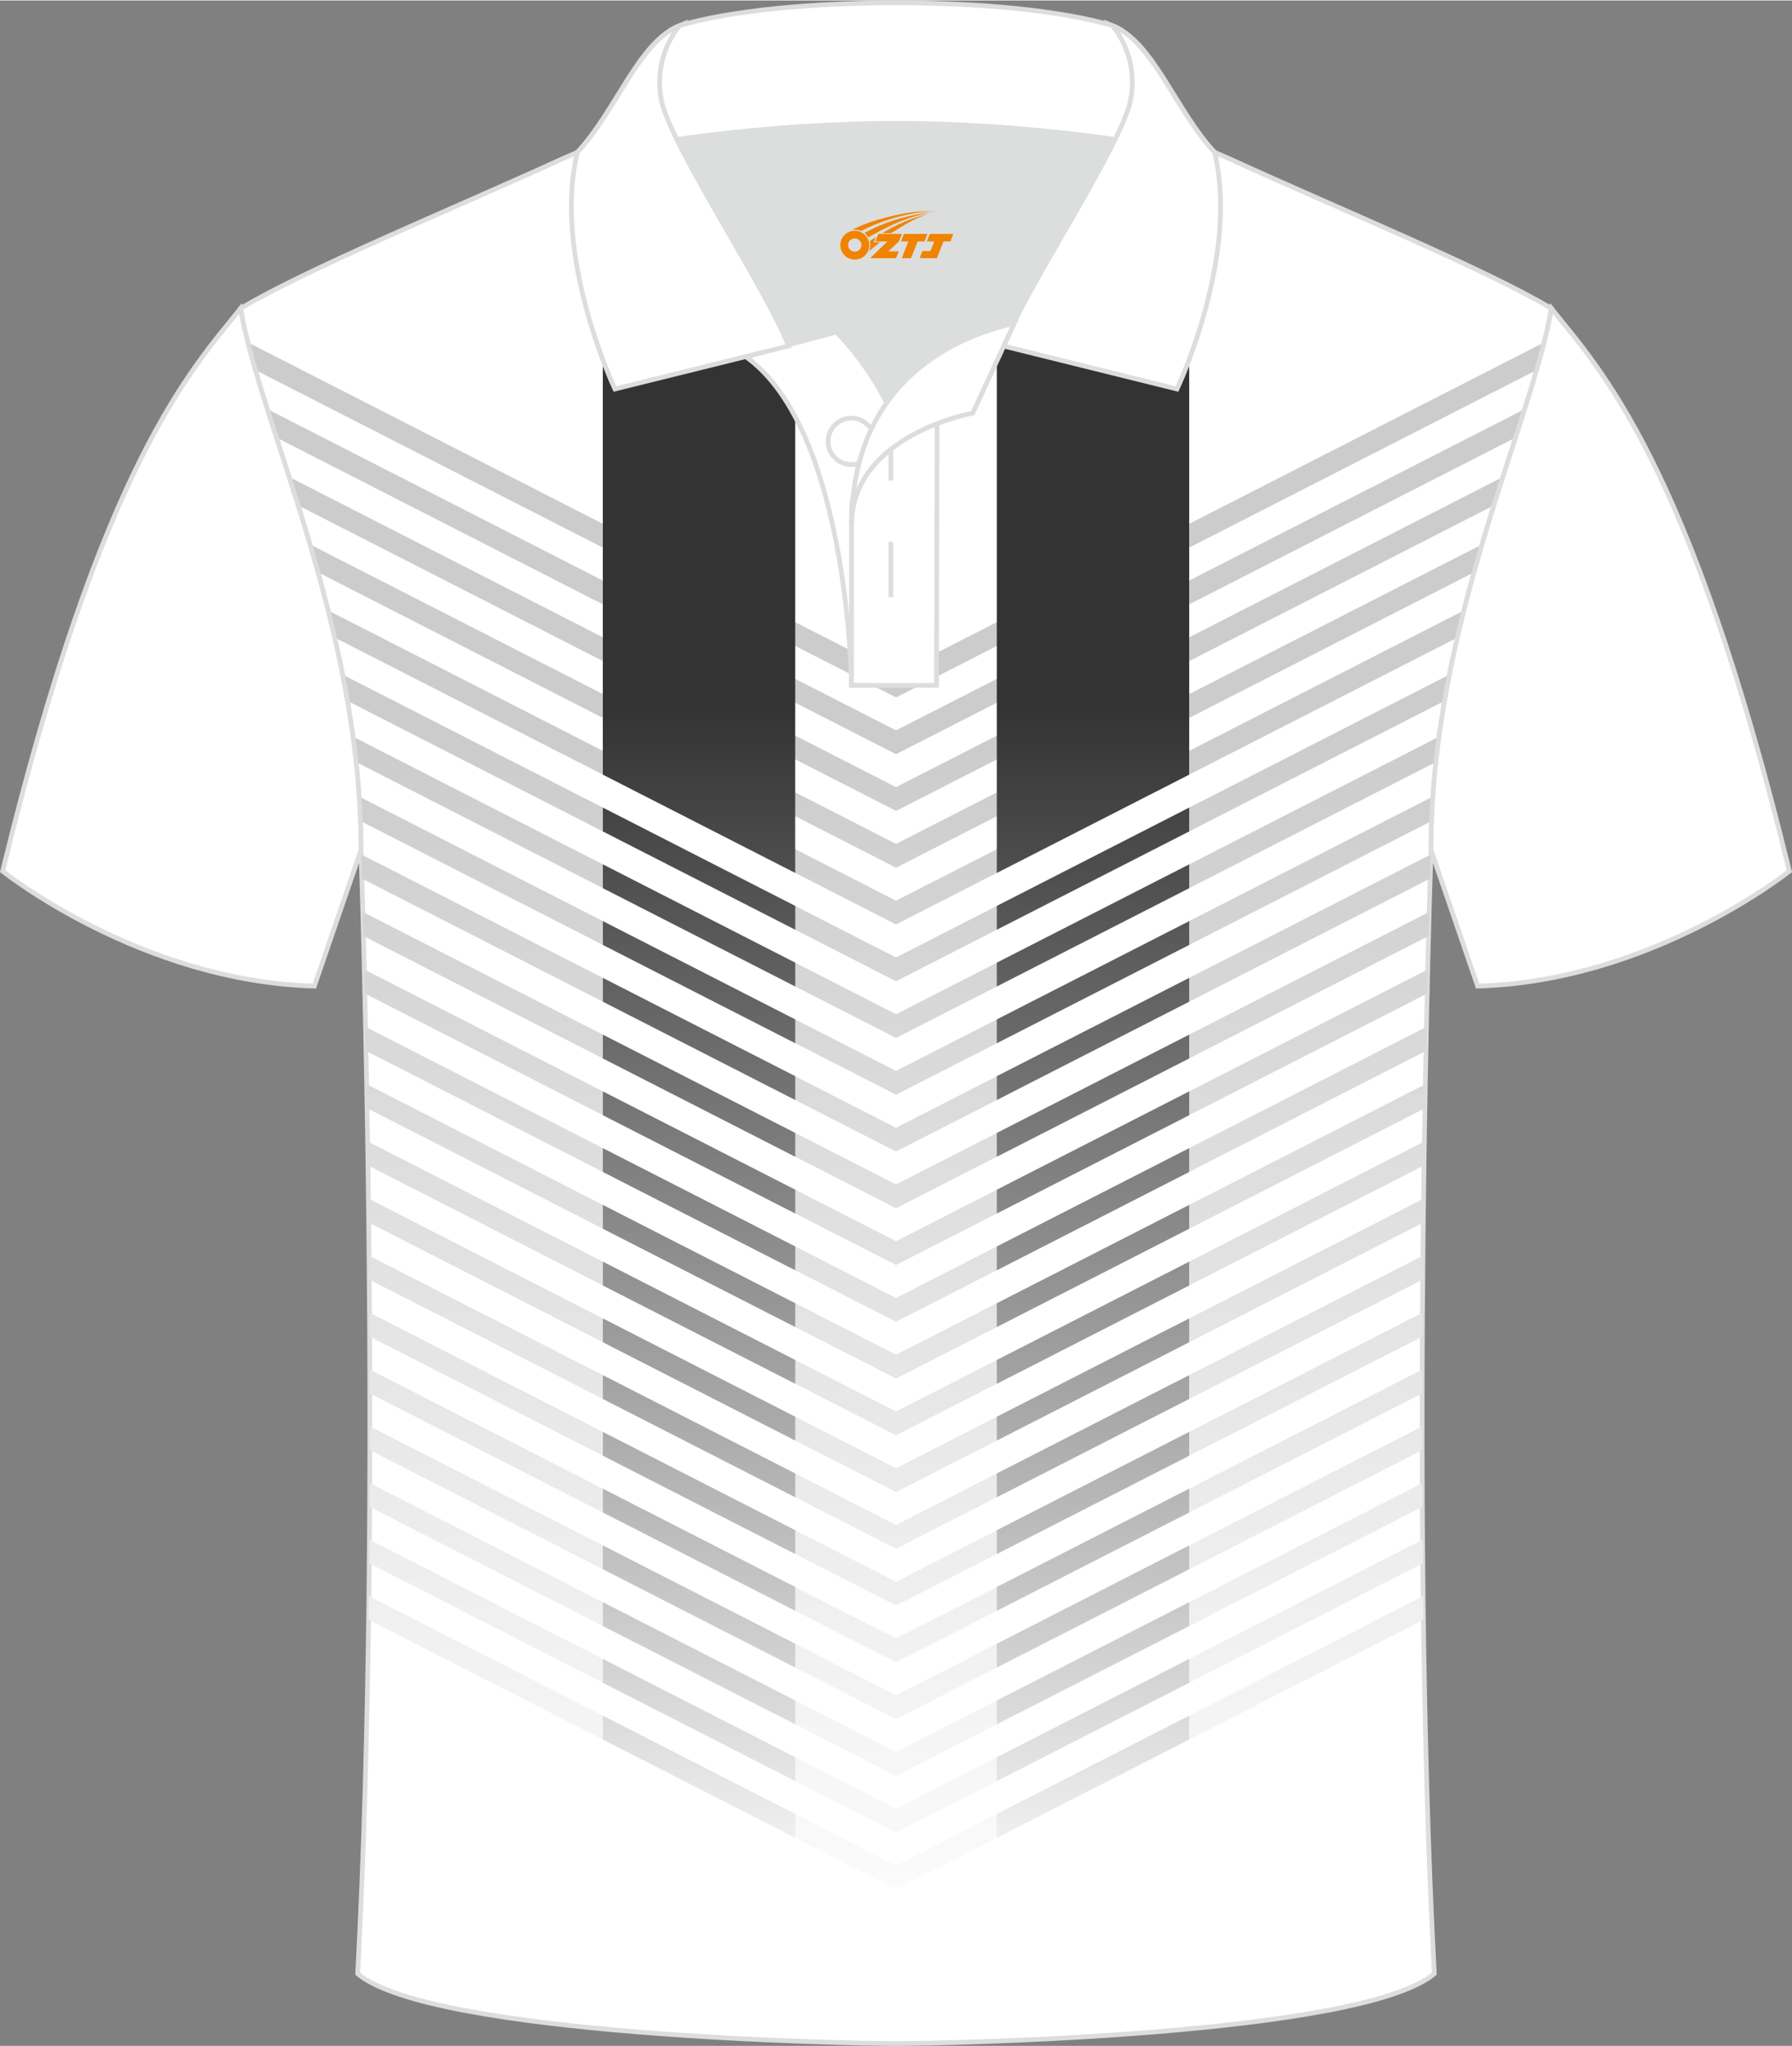
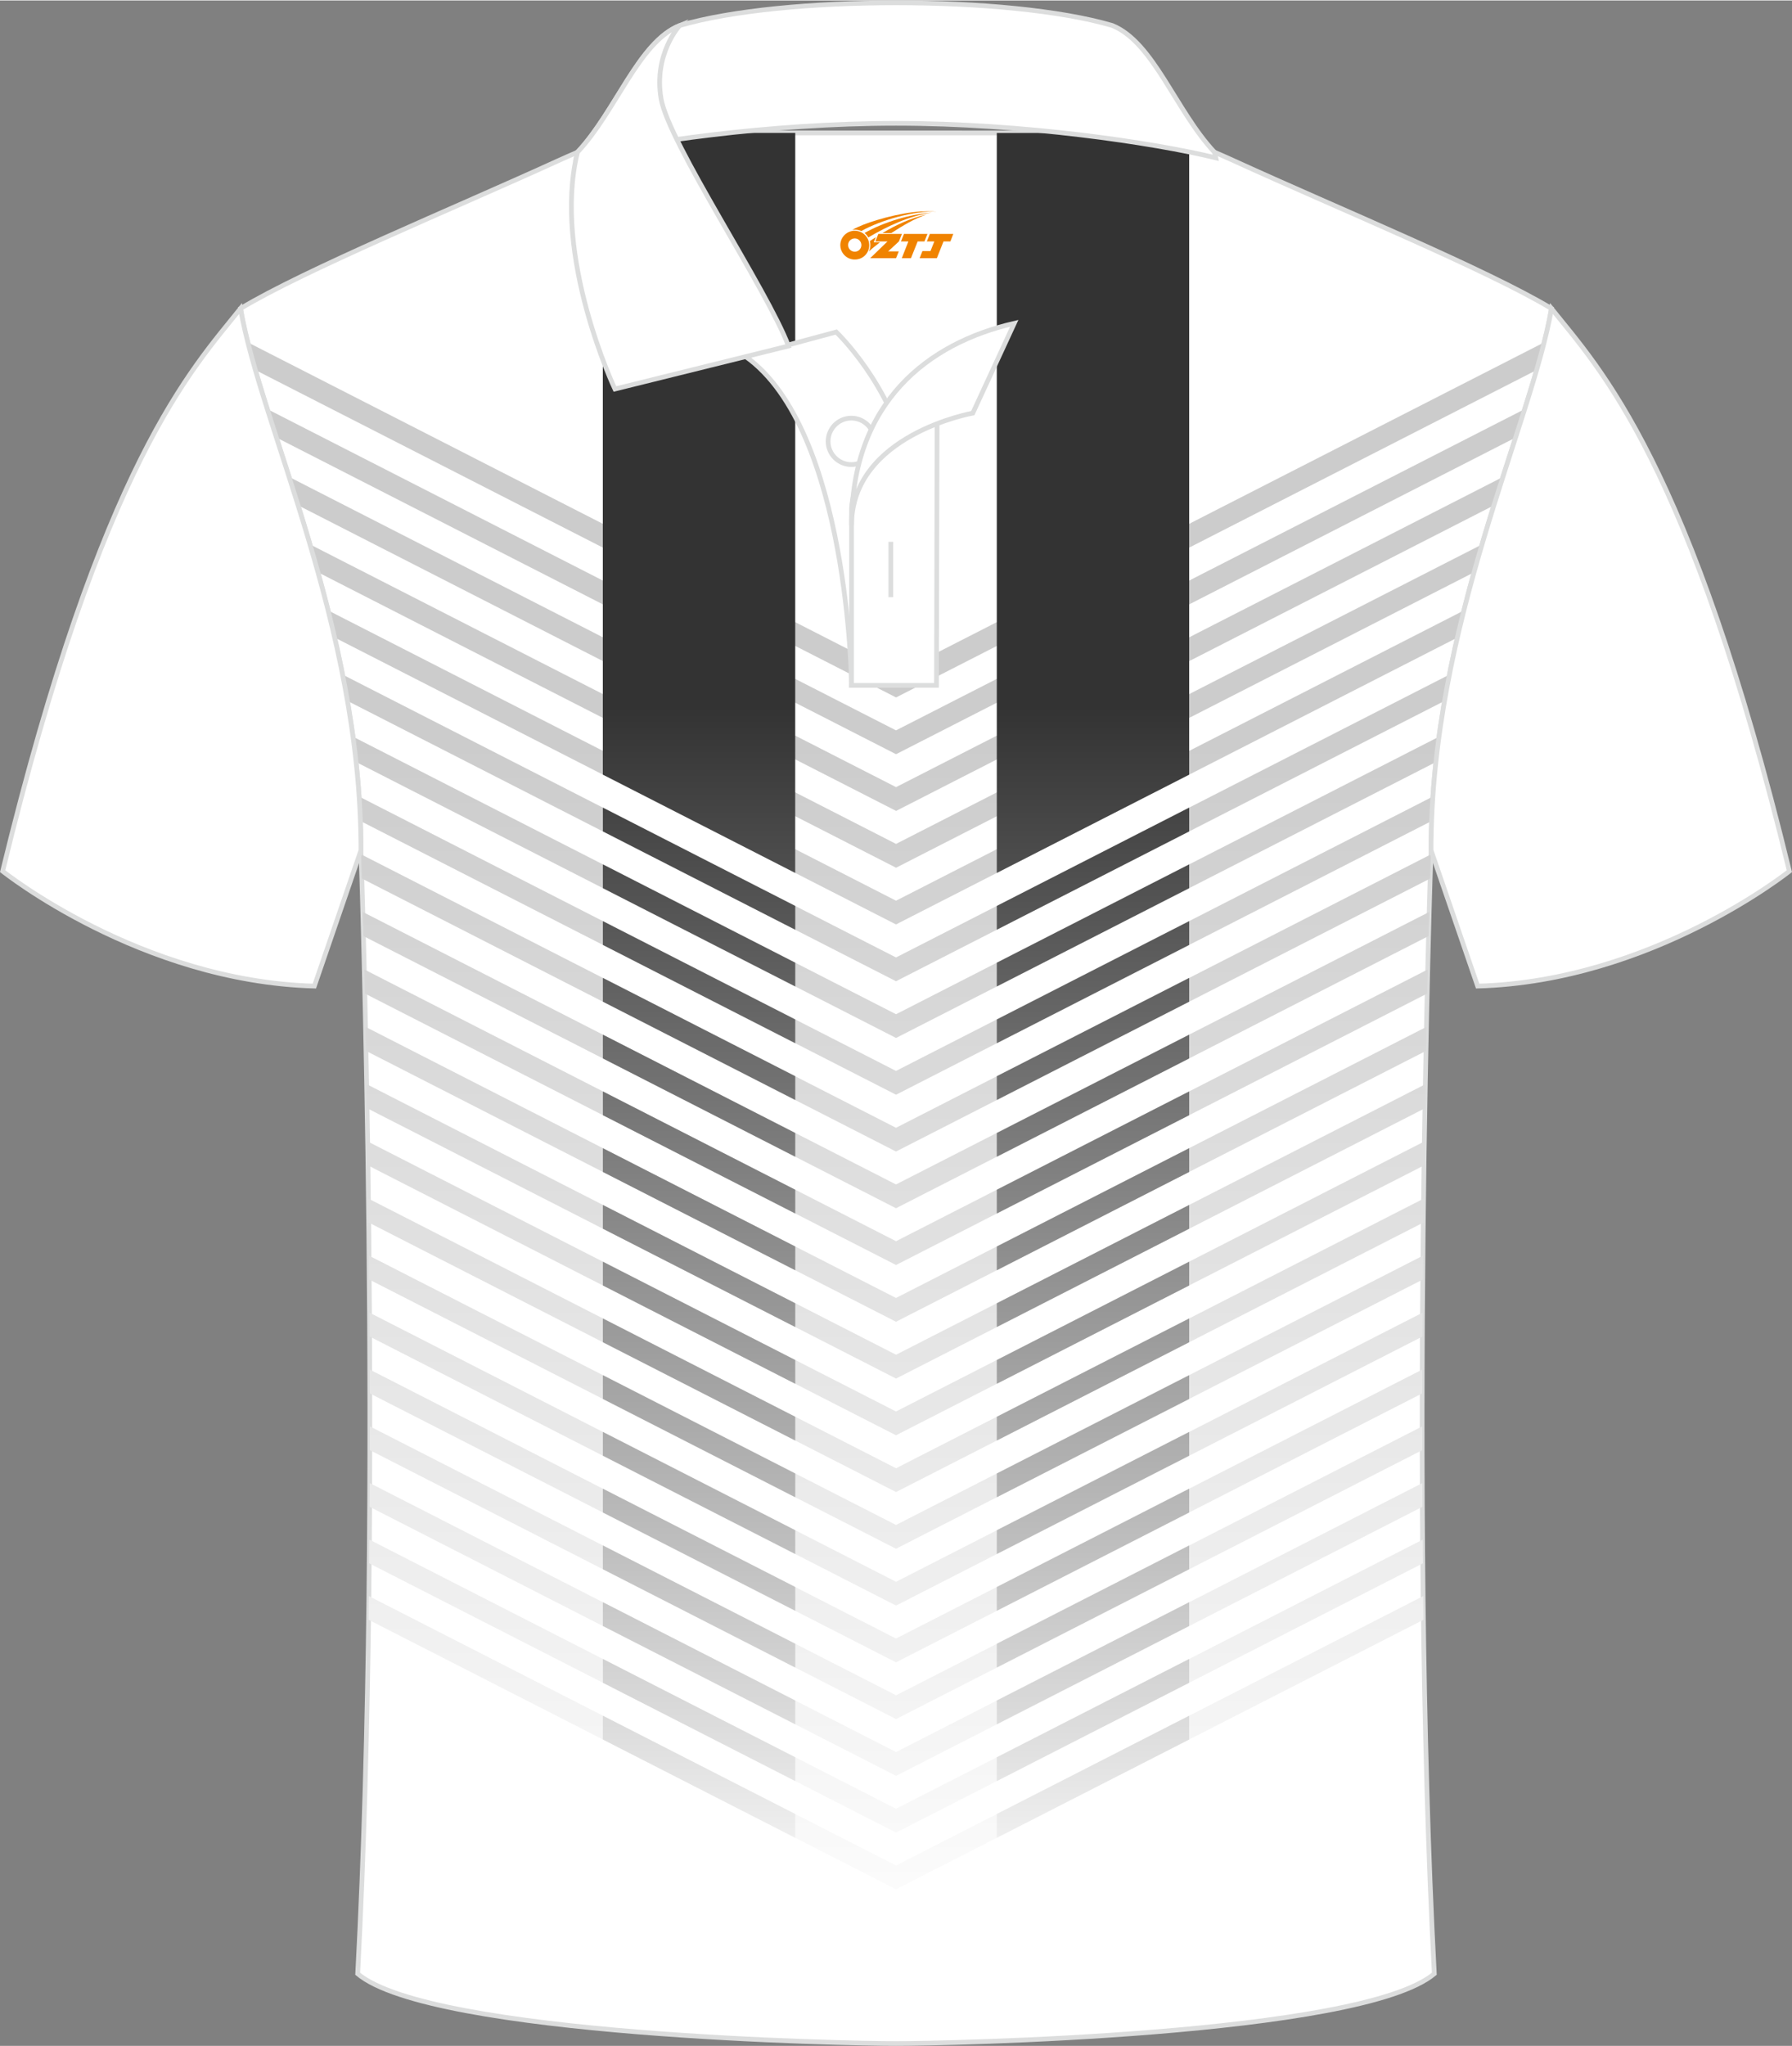
<svg xmlns="http://www.w3.org/2000/svg" version="1.1" id="图层_1" x="0px" y="0px" width="379.8px" height="433.5px" viewBox="0 0 380.62 434.24" enable-background="new 0 0 380.62 434.24" xml:space="preserve">
  <rect x="0" y="0" width="380.62" height="434.24" fill="#808080" stroke="none" />
  <g>
    <path fill-rule="evenodd" clip-rule="evenodd" fill="#FFFFFF" stroke="#DCDDDD" stroke-miterlimit="22.926" d="M76.67,180.42   c0,0,4.68,137.15-0.7,238.51c15.6,13.14,104.62,14.84,114.34,14.81c9.72,0.03,98.74-1.67,114.34-14.82   c-5.38-101.36-0.7-238.51-0.7-238.51c0-47.79,21.31-90.25,25.59-115c-13.68-8.25-45.44-21.32-67.38-31.34   c-5.84-2.66-10.73-4.57-15.09-5.94l-113.56-0.01c-4.32,1.37-9.2,3.29-15.06,5.95c-21.94,10.02-53.7,23.09-67.37,31.34   C55.36,90.17,76.67,132.63,76.67,180.42z" />
    <linearGradient id="SVGID_1_" gradientUnits="userSpaceOnUse" x1="190.316" y1="1094.987" x2="190.316" y2="831.861" gradientTransform="matrix(1 0 0 1 0 -674.469)">
      <stop offset="0" style="stop-color:#FFFFFF" />
      <stop offset="1" style="stop-color:#CCCCCC" />
    </linearGradient>
    <path fill-rule="evenodd" clip-rule="evenodd" fill="url(#SVGID_1_)" d="M190.31,142.92l137.67-70.33   c-0.48,1.88-1.01,3.84-1.6,5.87l-136.06,69.51L54.25,78.46c-0.59-2.03-1.13-3.99-1.6-5.87L190.31,142.92L190.31,142.92z    M76.7,181.28c0.03,0.95,0.09,2.69,0.16,5.13l113.45,57.96l113.45-57.95c0.07-2.44,0.13-4.17,0.16-5.13l-113.61,58.04L76.7,181.28   L76.7,181.28z M77.06,193.51l113.25,57.85l113.25-57.85c-0.04,1.58-0.09,3.29-0.14,5.12l-113.11,57.78L77.2,198.63   C77.15,196.8,77.11,195.09,77.06,193.51L77.06,193.51z M77.38,205.72l112.94,57.69l112.94-57.69c-0.04,1.64-0.08,3.34-0.12,5.11   l-112.82,57.63L77.5,210.83C77.46,209.06,77.42,207.35,77.38,205.72L77.38,205.72z M77.65,217.91l112.66,57.55l112.66-57.55   l-0.1,5.1l-112.56,57.5l-112.56-57.5C77.72,221.27,77.69,219.57,77.65,217.91L77.65,217.91z M77.89,230.08l112.43,57.43   l112.43-57.43c-0.03,1.67-0.06,3.37-0.09,5.1l-112.34,57.39L77.98,235.18L77.89,230.08L77.89,230.08z M78.09,242.23l112.22,57.33   l112.22-57.33l-0.07,5.09l-112.15,57.29L78.16,247.32L78.09,242.23L78.09,242.23z M78.26,254.37c0.02,1.68,0.04,3.37,0.06,5.08   l112,57.21l112-57.21c0.02-1.71,0.04-3.41,0.06-5.08l-112.06,57.24L78.26,254.37L78.26,254.37z M78.39,266.48   c0.02,1.68,0.03,3.37,0.04,5.07l111.88,57.15l111.88-57.15c0.01-1.7,0.03-3.4,0.04-5.07l-111.92,57.17L78.39,266.48L78.39,266.48z    M78.49,278.58c0.01,1.68,0.02,3.37,0.03,5.07l111.8,57.11l111.8-57.11c0.01-1.7,0.02-3.39,0.03-5.07l-111.83,57.13L78.49,278.58   L78.49,278.58z M78.54,290.66c0.01,1.68,0.01,3.36,0.01,5.06l111.76,57.09l111.76-57.09c0-1.69,0.01-3.38,0.01-5.06l-111.77,57.1   L78.54,290.66L78.54,290.66z M78.56,302.72c0,1.68,0,3.36,0,5.05l111.76,57.09l111.76-57.09c0-1.69,0-3.37,0-5.05l-111.75,57.09   L78.56,302.72L78.56,302.72z M78.54,314.76l111.78,57.1l111.78-57.1c0.01,1.68,0.01,3.35,0.02,5.04l-111.8,57.11L78.51,319.8   C78.52,318.11,78.53,316.43,78.54,314.76L78.54,314.76z M78.47,326.77l111.85,57.13l111.85-57.13c0.01,1.67,0.03,3.35,0.04,5.03   l-111.89,57.16L78.43,331.8C78.44,330.12,78.46,328.45,78.47,326.77L78.47,326.77z M78.36,338.76l111.96,57.19l111.96-57.19   c0.02,1.67,0.04,3.34,0.06,5.02L190.32,401L78.29,343.78C78.31,342.11,78.34,340.44,78.36,338.76L78.36,338.76z M304.08,174.2   l-113.76,58.11L76.55,174.2c-0.07-1.74-0.16-3.47-0.27-5.19l114.03,58.25l114.03-58.25C304.23,170.73,304.14,172.46,304.08,174.2   L304.08,174.2z M305,161.68l-114.68,58.58L75.63,161.68c-0.19-1.81-0.41-3.6-0.65-5.38l115.34,58.92l115.33-58.92   C305.41,158.08,305.19,159.88,305,161.68L305,161.68z M306.83,148.7c0.32-1.87,0.67-3.73,1.03-5.58l-117.55,60.05L72.77,143.12   c0.37,1.84,0.71,3.71,1.03,5.58l116.51,59.52L306.83,148.7L306.83,148.7z M309.55,135.26c0.45-1.94,0.91-3.86,1.39-5.76   l-120.62,61.62L69.69,129.49c0.48,1.9,0.94,3.82,1.39,5.76l119.23,60.91L309.55,135.26L309.55,135.26z M313.09,121.4   c0.56-2,1.12-3.97,1.7-5.92l-124.47,63.58L65.84,115.48c0.57,1.95,1.14,3.92,1.7,5.92l122.78,62.72L313.09,121.4L313.09,121.4z    M317.31,107.19c0.64-2.05,1.28-4.05,1.91-6.03l-128.9,65.85l-128.9-65.85c0.63,1.97,1.27,3.98,1.91,6.03l127,64.87L317.31,107.19   L317.31,107.19z M321.92,92.79c0.67-2.06,1.31-4.08,1.93-6.04l-133.54,68.21L56.78,86.75c0.62,1.96,1.27,3.97,1.93,6.04   l131.61,67.23L321.92,92.79z" />
    <linearGradient id="SVGID_2_" gradientUnits="userSpaceOnUse" x1="148.476" y1="1085.03" x2="148.476" y2="824.468" gradientTransform="matrix(1 0 0 1 0 -674.469)">
      <stop offset="0" style="stop-color:#FFFFFF" />
      <stop offset="1" style="stop-color:#333333" />
    </linearGradient>
    <path fill-rule="evenodd" clip-rule="evenodd" fill="url(#SVGID_2_)" d="M168.91,385.02v5.05l-40.86-20.87v-5.05L168.91,385.02   L168.91,385.02z M168.91,28.12h-35.4c-1.72,0.55-3.54,1.18-5.47,1.91v134.32l40.86,20.87L168.91,28.12L168.91,28.12z    M168.91,192.23v5.05l-40.86-20.87v-5.05L168.91,192.23L168.91,192.23z M168.91,204.28v5.05l-40.86-20.87v-5.05L168.91,204.28   L168.91,204.28z M168.91,216.33l-40.86-20.87v5.05l40.86,20.87V216.33L168.91,216.33z M168.91,228.38l-40.86-20.87v5.05   l40.86,20.87V228.38L168.91,228.38z M168.91,240.43v5.05l-40.86-20.87v-5.05L168.91,240.43L168.91,240.43z M168.91,252.48v5.05   l-40.86-20.87v-5.05L168.91,252.48L168.91,252.48z M168.91,264.53l-40.86-20.87v5.05l40.86,20.87V264.53L168.91,264.53z    M168.91,276.58l-40.86-20.87v5.05l40.86,20.87V276.58L168.91,276.58z M168.91,288.63v5.05l-40.86-20.87v-5.05L168.91,288.63   L168.91,288.63z M168.91,300.68v5.05l-40.86-20.87v-5.05L168.91,300.68L168.91,300.68z M168.91,312.72l-40.86-20.87v5.05   l40.86,20.87V312.72L168.91,312.72z M168.91,324.77l-40.86-20.87v5.05l40.86,20.87V324.77L168.91,324.77z M168.91,336.82v5.05   L128.05,321v-5.05L168.91,336.82L168.91,336.82z M168.91,348.87v5.05l-40.86-20.87V328L168.91,348.87L168.91,348.87z    M168.91,360.92l-40.86-20.87v5.05l40.86,20.87V360.92L168.91,360.92z M168.91,372.97l-40.86-20.87v5.05l40.86,20.87V372.97z" />
    <linearGradient id="SVGID_3_" gradientUnits="userSpaceOnUse" x1="232.151" y1="1085.03" x2="232.151" y2="824.468" gradientTransform="matrix(1 0 0 1 0 -674.469)">
      <stop offset="0" style="stop-color:#FFFFFF" />
      <stop offset="1" style="stop-color:#333333" />
    </linearGradient>
    <path fill-rule="evenodd" clip-rule="evenodd" fill="url(#SVGID_3_)" d="M211.72,385.02v5.05l40.86-20.87v-5.05L211.72,385.02   L211.72,385.02z M252.58,30.04c-1.94-0.73-3.76-1.37-5.51-1.91h-35.35v157.1l40.86-20.87V30.04L252.58,30.04z M211.72,192.23   l40.86-20.87v5.05l-40.86,20.87V192.23L211.72,192.23z M211.72,204.28l40.86-20.87v5.05l-40.86,20.87V204.28L211.72,204.28z    M211.72,216.33v5.05l40.86-20.87v-5.05L211.72,216.33L211.72,216.33z M211.72,228.38v5.05l40.86-20.87v-5.05L211.72,228.38   L211.72,228.38z M211.72,240.43l40.86-20.87v5.05l-40.86,20.87V240.43L211.72,240.43z M211.72,252.48l40.86-20.87v5.05   l-40.86,20.87V252.48L211.72,252.48z M211.72,264.53v5.05l40.86-20.87v-5.05L211.72,264.53L211.72,264.53z M211.72,276.58v5.05   l40.86-20.87v-5.05L211.72,276.58L211.72,276.58z M211.72,288.63l40.86-20.87v5.05l-40.86,20.87V288.63L211.72,288.63z    M211.72,300.68l40.86-20.87v5.05l-40.86,20.87V300.68L211.72,300.68z M211.72,312.72v5.05l40.86-20.87v-5.05L211.72,312.72   L211.72,312.72z M211.72,324.77v5.05l40.86-20.87v-5.05L211.72,324.77L211.72,324.77z M211.72,336.82l40.86-20.87V321l-40.86,20.87   V336.82L211.72,336.82z M211.72,348.87L252.58,328v5.05l-40.86,20.87V348.87L211.72,348.87z M211.72,360.92l40.86-20.87v5.05   l-40.86,20.87V360.92L211.72,360.92z M211.72,372.97l40.86-20.87v5.05l-40.86,20.87V372.97z" />
    <path fill-rule="evenodd" clip-rule="evenodd" fill="#FFFFFF" stroke="#DCDDDD" stroke-miterlimit="22.926" d="M329.54,65.41   c10.24,12.8,29.36,32.42,50.52,119.44c0,0-29.19,23.38-66.21,24.4c0,0-7.16-20.82-9.9-28.84l0,0   C303.95,132.63,325.26,90.17,329.54,65.41z" />
    <path fill-rule="evenodd" clip-rule="evenodd" fill="#FFFFFF" stroke="#DCDDDD" stroke-miterlimit="22.926" d="M51.08,65.41   C40.84,78.21,21.72,97.83,0.56,184.85c0,0,29.19,23.38,66.21,24.4c0,0,7.16-20.82,9.9-28.84l0,0   C76.67,132.63,55.36,90.17,51.08,65.41z" />
-     <path fill-rule="evenodd" clip-rule="evenodd" fill="#DCDDDD" d="M188.33,85.41c6.44-9.11,16.35-14.37,26.94-16.84   c5.24-10.64,16.08-27.82,21.62-39.15c-26.77-6.51-66.39-6.51-93.16,0c6.42,13.14,20,34.17,23.66,43.71l10.22-2.75   C177.61,70.39,183.61,76.06,188.33,85.41z" />
    <path fill-rule="evenodd" clip-rule="evenodd" fill="#FFFFFF" stroke="#DCDDDD" stroke-miterlimit="22.926" d="M158.35,75.58   l19.26-5.19c0,0,11.74,11.1,15.3,27.84s-1.86,47.18-1.86,47.18h-10.18C180.87,145.4,180.34,91.15,158.35,75.58z" />
    <path fill-rule="evenodd" clip-rule="evenodd" fill="#FFFFFF" stroke="#DCDDDD" stroke-miterlimit="22.926" d="M180.87,107.86   v37.54h18.04l0.14-60.77C190.21,87.54,181.36,99.07,180.87,107.86z" />
    <path fill-rule="evenodd" clip-rule="evenodd" fill="#FFFFFF" stroke="#DCDDDD" stroke-miterlimit="22.926" d="M122.39,33.41   c13.38-3.26,40.91-7.33,67.92-7.33c27,0,54.53,4.07,67.92,7.33l-0.28-1.2c-8.23-8.78-12.93-23.33-21.69-26.89   C225.32,2.1,207.82,0.5,190.31,0.5c-17.5,0-35.01,1.61-45.95,4.82c-8.77,3.57-13.47,18.11-21.69,26.89L122.39,33.41z" />
    <path fill-rule="evenodd" clip-rule="evenodd" fill="#FFFFFF" stroke="#DCDDDD" stroke-miterlimit="22.926" d="M144.36,5.32   c0,0-5.58,6.05-3.95,15.53c1.63,9.49,22.57,40.53,27.06,52.51l-36.86,9.13c0,0-13.39-28.22-7.95-50.28   C130.9,23.43,135.6,8.89,144.36,5.32z" />
-     <path fill-rule="evenodd" clip-rule="evenodd" fill="#FFFFFF" stroke="#DCDDDD" stroke-miterlimit="22.926" d="M236.26,5.32   c0,0,5.58,6.05,3.94,15.53c-1.63,9.49-22.57,40.53-27.06,52.51L250,82.49c0,0,13.39-28.22,7.95-50.28   C249.73,23.43,245.02,8.89,236.26,5.32z" />
    <path fill="none" stroke="#DCDDDD" stroke-miterlimit="22.926" d="M185.75,93.6c0-2.72-2.21-4.93-4.93-4.93   c-2.72,0-4.93,2.21-4.93,4.93s2.21,4.93,4.93,4.93S185.75,96.31,185.75,93.6z" />
    <line fill="none" stroke="#DCDDDD" stroke-miterlimit="22.926" x1="189.21" y1="114.93" x2="189.21" y2="126.68" />
-     <line fill="none" stroke="#DCDDDD" stroke-miterlimit="22.926" x1="189.21" y1="90.17" x2="189.21" y2="101.92" />
    <path fill-rule="evenodd" clip-rule="evenodd" fill="#FFFFFF" stroke="#DCDDDD" stroke-miterlimit="22.926" d="M215.43,68.54   l-8.81,19.07c0,0-25.75,4.58-25.75,23.82C180.87,85.25,197.15,72.74,215.43,68.54z" />
  </g>
  <g id="图层_x0020_1">
    <path fill="#F08300" d="M178.66,52.97c0.416,1.136,1.472,1.984,2.752,2.032c0.144,0,0.304,0,0.448-0.016h0.016   c0.016,0,0.064,0,0.128-0.016c0.032,0,0.048-0.016,0.08-0.016c0.064-0.016,0.144-0.032,0.224-0.048c0.016,0,0.016,0,0.032,0   c0.192-0.048,0.4-0.112,0.576-0.208c0.192-0.096,0.4-0.224,0.608-0.384c0.672-0.56,1.104-1.408,1.104-2.352   c0-0.224-0.032-0.448-0.08-0.672l0,0C184.5,51.09,184.45,50.92,184.37,50.74C183.9,49.65,182.82,48.89,181.55,48.89C179.86,48.89,178.48,50.26,178.48,51.96C178.48,52.31,178.54,52.65,178.66,52.97L178.66,52.97L178.66,52.97z M182.96,51.99L182.96,51.99C182.93,52.77,182.27,53.37,181.49,53.33C180.7,53.3,180.11,52.65,180.14,51.86c0.032-0.784,0.688-1.376,1.472-1.344   C182.38,50.55,182.99,51.22,182.96,51.99L182.96,51.99z" />
    <polygon fill="#F08300" points="196.99,49.57 ,196.35,51.16 ,194.91,51.16 ,193.49,54.71 ,191.54,54.71 ,192.94,51.16 ,191.36,51.16    ,192,49.57" />
    <path fill="#F08300" d="M198.96,44.84c-1.008-0.096-3.024-0.144-5.056,0.112c-2.416,0.304-5.152,0.912-7.616,1.664   C184.24,47.22,182.37,47.94,181.02,48.71C181.22,48.68,181.41,48.66,181.6,48.66c0.48,0,0.944,0.112,1.36,0.288   C187.06,46.63,194.26,44.58,198.96,44.84L198.96,44.84L198.96,44.84z" />
    <path fill="#F08300" d="M184.43,50.31c4-2.368,8.88-4.672,13.488-5.248c-4.608,0.288-10.224,2-14.288,4.304   C183.95,49.62,184.22,49.94,184.43,50.31C184.43,50.31,184.43,50.31,184.43,50.31z" />
    <polygon fill="#F08300" points="202.48,49.57 ,201.86,51.16 ,200.4,51.16 ,198.99,54.71 ,198.53,54.71 ,197.02,54.71 ,195.33,54.71    ,195.92,53.21 ,197.63,53.21 ,198.45,51.16 ,196.86,51.16 ,197.5,49.57" />
    <polygon fill="#F08300" points="191.57,49.57 ,190.93,51.16 ,188.64,53.27 ,190.9,53.27 ,190.32,54.71 ,184.83,54.71 ,188.5,51.16    ,185.92,51.16 ,186.56,49.57" />
    <path fill="#F08300" d="M196.85,45.43c-3.376,0.752-6.464,2.192-9.424,3.952h1.888C191.74,47.81,194.08,46.38,196.85,45.43z    M186.05,50.25C185.42,50.63,185.36,50.68,184.75,51.09c0.064,0.256,0.112,0.544,0.112,0.816c0,0.496-0.112,0.976-0.32,1.392   c0.176-0.16,0.32-0.304,0.432-0.4c0.272-0.24,0.768-0.64,1.6-1.296l0.32-0.256H185.57l0,0L186.05,50.25L186.05,50.25L186.05,50.25z" />
  </g>
</svg>